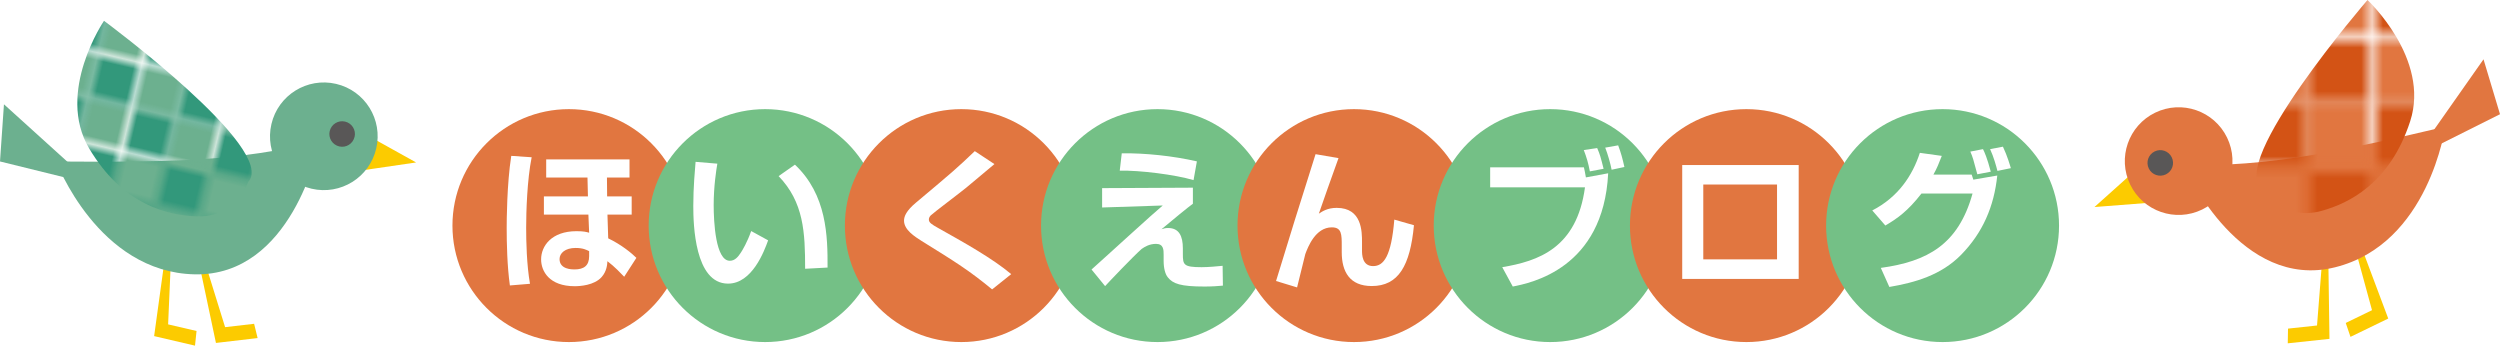
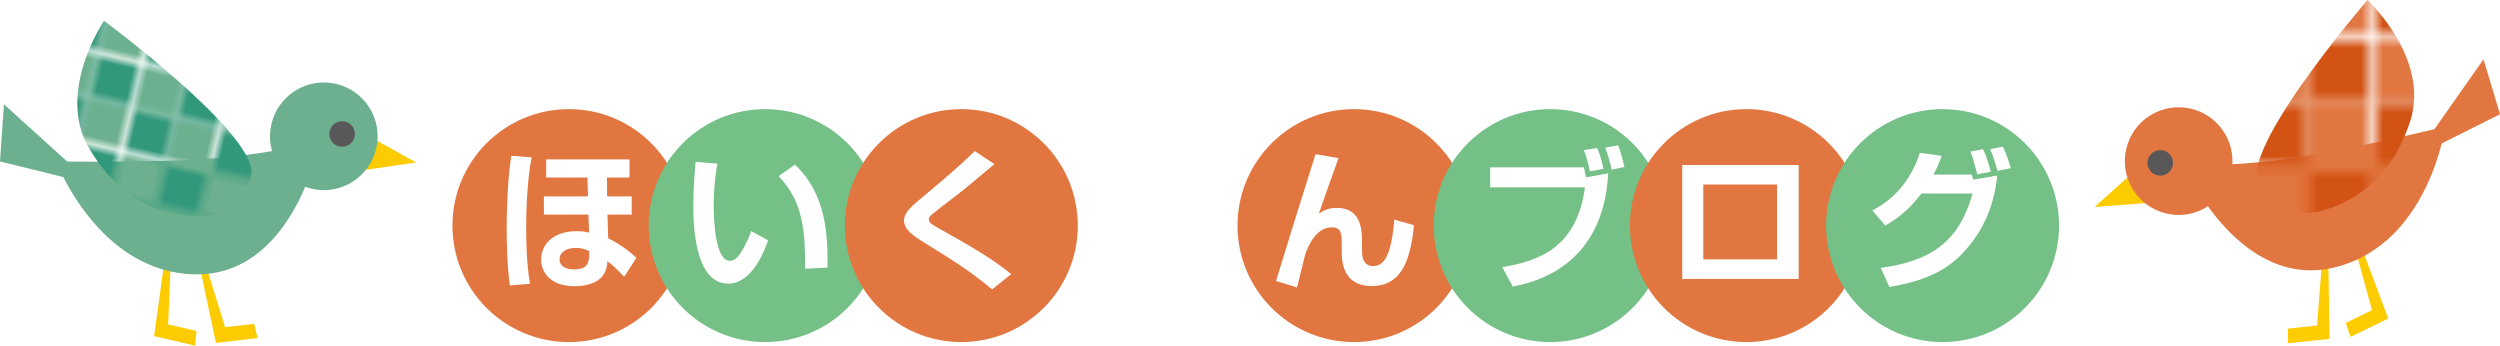
<svg xmlns="http://www.w3.org/2000/svg" id="uuid-895626c2-14ae-4fd7-b48a-761f724e0715" data-name="レイヤー_2" viewBox="0 0 600.62 83.04">
  <defs>
    <style>
      .uuid-0db63659-d06d-44a0-841a-adb793a95a4e {
        fill: #595757;
      }

      .uuid-d1e37498-9b67-469a-b0bb-7264c27f27f5 {
        fill: #fff;
      }

      .uuid-8a61659b-59ec-4aff-9156-95d7f8274f3c {
        fill: none;
      }

      .uuid-2ce58b44-20f4-4630-ba5a-6eedf8de038b {
        fill: url(#uuid-0a50b27f-69f6-4fe6-91e2-e0d555523d09);
      }

      .uuid-99cebe37-71ed-4c82-b57e-d3cd2caf486f {
        fill: #32987b;
      }

      .uuid-29327cd4-3a7d-4faf-9976-3dfd2b0c7b19 {
        fill: #e17640;
      }

      .uuid-7118fc07-3ab8-4309-bd15-5d1ad9c7427a {
        fill: url(#uuid-a4453276-b9da-4533-b1ec-dc32a8545805);
      }

      .uuid-abeda409-4bdf-4c8e-ab58-86190ab2ce28 {
        fill: #d35315;
      }

      .uuid-a0445323-e8be-4549-8ba1-337b70df1536 {
        fill: #74c086;
      }

      .uuid-54d3b715-6028-4a05-958c-a08de2a4c6dd {
        fill: #fccb00;
      }

      .uuid-8e75944c-6d63-4d84-87f6-9553e4672028 {
        fill: #6cb08f;
      }
    </style>
    <pattern id="uuid-0a50b27f-69f6-4fe6-91e2-e0d555523d09" data-name="新規パターンスウォッチ 1" x="0" y="0" width="11.34" height="11.34" patternTransform="translate(2853.98 9818.95) rotate(13.14) scale(1.81)" patternUnits="userSpaceOnUse" viewBox="0 0 11.34 11.34">
      <g>
        <rect class="uuid-8a61659b-59ec-4aff-9156-95d7f8274f3c" y="0" width="11.34" height="11.34" />
        <rect class="uuid-8e75944c-6d63-4d84-87f6-9553e4672028" x="0" y="0" width="5.67" height="5.67" />
        <rect class="uuid-99cebe37-71ed-4c82-b57e-d3cd2caf486f" x="5.67" y="0" width="5.67" height="5.67" />
        <rect class="uuid-99cebe37-71ed-4c82-b57e-d3cd2caf486f" x="0" y="5.67" width="5.67" height="5.67" />
        <rect class="uuid-8e75944c-6d63-4d84-87f6-9553e4672028" x="5.67" y="5.67" width="5.67" height="5.67" />
      </g>
    </pattern>
    <pattern id="uuid-a4453276-b9da-4533-b1ec-dc32a8545805" data-name="新規パターンスウォッチ 2" x="0" y="0" width="11.34" height="11.34" patternTransform="translate(11627.08 11316.59) scale(2.61)" patternUnits="userSpaceOnUse" viewBox="0 0 11.34 11.34">
      <g>
        <rect class="uuid-8a61659b-59ec-4aff-9156-95d7f8274f3c" y="0" width="11.34" height="11.34" />
        <rect class="uuid-29327cd4-3a7d-4faf-9976-3dfd2b0c7b19" x="0" y="0" width="5.67" height="5.67" />
        <rect class="uuid-abeda409-4bdf-4c8e-ab58-86190ab2ce28" x="5.67" y="0" width="5.67" height="5.67" />
        <rect class="uuid-abeda409-4bdf-4c8e-ab58-86190ab2ce28" x="0" y="5.67" width="5.67" height="5.67" />
        <rect class="uuid-29327cd4-3a7d-4faf-9976-3dfd2b0c7b19" x="5.67" y="5.67" width="5.67" height="5.67" />
      </g>
    </pattern>
  </defs>
  <g id="uuid-5f1db2a0-6506-44f8-a8b0-08c8448394ed" data-name="テキスト">
    <g>
      <g>
        <circle class="uuid-29327cd4-3a7d-4faf-9976-3dfd2b0c7b19" cx="136.68" cy="54.2" r="27.98" />
        <circle class="uuid-a0445323-e8be-4549-8ba1-337b70df1536" cx="183.82" cy="54.2" r="27.98" />
        <circle class="uuid-29327cd4-3a7d-4faf-9976-3dfd2b0c7b19" cx="230.96" cy="54.2" r="27.98" />
-         <circle class="uuid-a0445323-e8be-4549-8ba1-337b70df1536" cx="278.09" cy="54.2" r="27.98" />
      </g>
      <g>
        <circle class="uuid-29327cd4-3a7d-4faf-9976-3dfd2b0c7b19" cx="325.29" cy="54.2" r="27.98" />
        <circle class="uuid-a0445323-e8be-4549-8ba1-337b70df1536" cx="372.43" cy="54.2" r="27.98" />
        <circle class="uuid-29327cd4-3a7d-4faf-9976-3dfd2b0c7b19" cx="419.57" cy="54.2" r="27.98" />
        <circle class="uuid-a0445323-e8be-4549-8ba1-337b70df1536" cx="466.7" cy="54.2" r="27.98" />
      </g>
      <g>
        <path class="uuid-d1e37498-9b67-469a-b0bb-7264c27f27f5" d="M127.73,37.78c-1.1,5.49-1.32,13.18-1.32,16.92,0,3.22.11,8.86.92,13.48l-4.83.4c-.66-4.69-.77-10.25-.77-13.81,0-1.65.04-10.55,1.1-17.32l4.91.33ZM151.24,38.29v4.36h-5.42l.04,4.54h5.9v4.36h-5.82l.18,5.71c3.22,1.54,5.71,3.63,6.77,4.69l-2.93,4.54c-.7-.73-2.31-2.45-4.03-3.74-.04.77-.15,2.42-1.39,3.81-1.79,2.01-5.24,2.2-6.48,2.2-6.08,0-8.06-3.59-8.06-6.45,0-3.19,2.49-6.77,8.5-6.77,1.79,0,2.34.18,3.04.37l-.18-4.36h-10.69v-4.36h10.58l-.11-4.54h-9.92v-4.36h20.03ZM141.54,60.34c-.66-.33-1.5-.77-3.26-.77-2.49,0-3.85,1.25-3.85,2.67,0,2.49,3,2.49,3.59,2.49,2.31,0,3.52-.95,3.52-3.19v-1.21Z" />
        <path class="uuid-d1e37498-9b67-469a-b0bb-7264c27f27f5" d="M172.34,39.32c-.26,1.5-.88,5.46-.88,9.96,0,3.96.44,13.37,3.88,13.37,1.21,0,1.98-.92,2.71-2.05.37-.59,1.43-2.31,2.42-5.09l4.07,2.23c-.95,2.64-3.85,10.4-9.63,10.4-8.02,0-8.35-14.28-8.35-18.64,0-4.58.4-8.72.55-10.62l5.24.44ZM193.43,64.58c0-8.79-.33-16-6.37-22.27l3.92-2.75c7.69,7.25,7.87,17.18,7.84,24.72l-5.38.29Z" />
        <path class="uuid-d1e37498-9b67-469a-b0bb-7264c27f27f5" d="M238.36,69.53c-5.46-4.5-8.68-6.52-16.96-11.65-1.61-1.03-4.21-2.64-4.21-4.87,0-1.06.59-2.42,2.86-4.32,8.86-7.43,9.85-8.28,14.14-12.38l4.72,3.11c-.59.51-3.84,3.22-6.74,5.64-1.32,1.1-7.95,6.08-8.57,6.7-.33.37-.44.66-.44.99,0,.73.66,1.14,2.2,2.01,6.08,3.41,13.11,7.32,17.58,11.1l-4.58,3.66Z" />
        <path class="uuid-d1e37498-9b67-469a-b0bb-7264c27f27f5" d="M286.59,45.07v3.88c-1.14.81-5.05,4.03-7.54,6.12.59-.18.92-.29,1.58-.29,2.64,0,3.55,1.94,3.55,4.91v1.35c0,2.56.15,3.15,4.5,3.15,1.76,0,3.84-.22,5.05-.33l.07,4.76c-1.03.11-2.64.22-4.39.22-5.79,0-7.62-.66-8.86-2.23-.59-.73-.99-2.12-.99-3.96v-1.46c0-1.14,0-2.6-1.83-2.6-1.61,0-2.75.73-3.44,1.21-1.94,1.68-8.17,8.24-8.79,8.94l-3.26-3.99c.73-.62,6.63-6.01,8.94-8.09,4.65-4.25,6.41-5.75,8.17-7.29l-14.57.48v-4.65l21.83-.11ZM286.74,43.27c-4.43-1.32-12.96-2.38-17.72-2.27l.48-4.17c5.6-.07,12.3.62,18.05,1.94l-.8,4.5Z" />
        <path class="uuid-d1e37498-9b67-469a-b0bb-7264c27f27f5" d="M321.57,38c-.88,2.42-4.39,12.27-4.72,13.33.84-.55,2.09-1.39,4.29-1.39,6.08,0,6.08,5.68,6.08,8.28v1.94c0,.92,0,3.77,2.67,3.77,2.53,0,4.36-2.31,5.09-11.17l4.72,1.35c-.92,9.7-3.7,14.61-10.14,14.61-5.27,0-7.21-3.41-7.21-8.13v-1.5c0-2.78,0-4.47-2.38-4.47-3.96,0-5.75,4.76-6.37,6.41-.11.51-1.65,6.7-1.98,8.02l-5.05-1.54c4.47-14.58,4.98-16.19,7.07-22.78,1.17-3.74,1.9-6.01,2.42-7.69l5.53.95Z" />
        <path class="uuid-d1e37498-9b67-469a-b0bb-7264c27f27f5" d="M380.53,40.2c.11.4.29,1.35.48,2.42l5.35-.99c-1.13,22.96-18.68,26.37-22.92,27.21l-2.53-4.65c8.64-1.46,17.91-4.54,19.88-19.19h-22.78v-4.8h22.52ZM381.96,41.18c-.33-1.83-.8-3.44-1.46-5.13l3.22-.48c.7,1.61.84,2.2,1.54,4.98l-3.3.62ZM387.19,40.78c-.26-1.39-.95-3.85-1.54-5.31l3.11-.55c.7,1.87,1.03,3.11,1.5,5.2l-3.08.66Z" />
        <path class="uuid-d1e37498-9b67-469a-b0bb-7264c27f27f5" d="M432.13,39.65v27.36h-27.98v-27.36h27.98ZM426.93,44.33h-17.72v17.98h17.72v-17.98Z" />
        <path class="uuid-d1e37498-9b67-469a-b0bb-7264c27f27f5" d="M449.81,50.56c6.26-3.22,9.67-8.42,11.43-13.84l5.27.73c-.66,1.72-1.17,3-2.01,4.5h9.19l.4,1.21,5.75-.99c-.77,7.43-3.48,13.73-8.68,19.04-4.83,4.91-11.06,6.67-17.25,7.73l-2.05-4.58c11.21-1.54,18.64-5.6,22.04-17.87h-12.27c-3.3,4.25-5.86,6.04-8.68,7.69l-3.15-3.63ZM475.05,41.88c-.95-3.59-1.1-4.1-1.68-5.46l3.04-.59c.37.73.99,2.09,1.87,5.42l-3.22.62ZM479.88,41.07c-.26-1.06-.88-3.33-1.76-5.24l3.08-.59c1.1,2.34,1.68,4.43,1.9,5.16l-3.22.66Z" />
      </g>
      <g>
        <polyline class="uuid-54d3b715-6028-4a05-958c-a08de2a4c6dd" points="39.61 61.99 37.03 80.75 46.85 83.04 47.22 79.52 40.39 77.93 41.01 63.67" />
        <polyline class="uuid-54d3b715-6028-4a05-958c-a08de2a4c6dd" points="47.96 63.86 51.88 82.39 61.89 81.22 61.05 77.79 54.08 78.6 49.85 64.97" />
        <path class="uuid-54d3b715-6028-4a05-958c-a08de2a4c6dd" d="M99.96,39.03l-13.05,1.91s-1.01-3.39-.61-5.1c.4-1.71,2.51-3.02,2.51-3.02l11.16,6.21Z" />
        <path class="uuid-8e75944c-6d63-4d84-87f6-9553e4672028" d="M76.41,35.46s-6.32,30.94-29.62,30.45c-23.3-.48-33.29-27.13-33.29-27.13,0,0,16.59.27,29.77-.26,16.07-.64,25.9-2.96,25.9-2.96l7.23-.11Z" />
        <polygon class="uuid-8e75944c-6d63-4d84-87f6-9553e4672028" points=".95 25.06 0 38.79 22.15 44.25 .95 25.06" />
        <path class="uuid-8e75944c-6d63-4d84-87f6-9553e4672028" d="M90.39,35.68c-1.62,6.96-8.58,11.28-15.53,9.66-6.96-1.62-11.28-8.58-9.65-15.53,1.62-6.96,8.58-11.28,15.53-9.66,6.96,1.62,11.28,8.58,9.65,15.53Z" />
        <path class="uuid-2ce58b44-20f4-4630-ba5a-6eedf8de038b" d="M59.63,43.7s-2.95,8.77-12.74,8.28c-6.63-.33-17.38-2.7-25.46-16.3-8.08-13.59,3.56-30.68,3.56-30.68,0,0,41.86,30.93,34.64,38.7Z" />
        <path class="uuid-0db63659-d06d-44a0-841a-adb793a95a4e" d="M85.18,32.89c-.38,1.65-2.04,2.68-3.68,2.29-1.65-.39-2.68-2.04-2.29-3.68.39-1.65,2.04-2.68,3.69-2.29,1.65.38,2.68,2.04,2.29,3.68Z" />
      </g>
      <g>
        <polyline class="uuid-54d3b715-6028-4a05-958c-a08de2a4c6dd" points="567.12 58.8 573.77 76.53 564.7 80.93 563.56 77.59 569.87 74.52 566.11 60.75" />
        <polyline class="uuid-54d3b715-6028-4a05-958c-a08de2a4c6dd" points="559.38 62.48 559.65 81.41 549.63 82.48 549.69 78.95 556.66 78.2 557.78 63.97" />
        <path class="uuid-54d3b715-6028-4a05-958c-a08de2a4c6dd" d="M503.18,49.74l13.15-1.02s.24-3.53-.53-5.1c-.77-1.58-3.11-2.39-3.11-2.39l-9.51,8.52Z" />
        <path class="uuid-29327cd4-3a7d-4faf-9976-3dfd2b0c7b19" d="M525.37,41.06s13,28.78,35.61,23.16c22.62-5.61,26.48-33.8,26.48-33.8,0,0-16.12,3.93-29.09,6.32-15.81,2.92-25.91,2.83-25.91,2.83l-7.08,1.49Z" />
        <polygon class="uuid-29327cd4-3a7d-4faf-9976-3dfd2b0c7b19" points="596.66 14.25 600.62 27.44 580.22 37.65 596.66 14.25" />
        <path class="uuid-29327cd4-3a7d-4faf-9976-3dfd2b0c7b19" d="M511.78,44.35c3.12,6.43,10.85,9.11,17.28,5.99,6.43-3.12,9.11-10.86,5.99-17.28-3.12-6.43-10.85-9.11-17.28-5.99-6.42,3.12-9.11,10.86-5.99,17.28Z" />
        <path class="uuid-7118fc07-3ab8-4309-bd15-5d1ad9c7427a" d="M543.55,45.39s4.81,7.9,14.25,5.26c6.39-1.78,16.35-6.48,21.24-21.51,4.88-15.04-10.25-29.14-10.25-29.14,0,0-33.99,39.4-25.24,45.39Z" />
        <path class="uuid-0db63659-d06d-44a0-841a-adb793a95a4e" d="M516.24,40.48c.74,1.52,2.57,2.16,4.1,1.42,1.53-.74,2.16-2.58,1.42-4.1-.74-1.53-2.58-2.17-4.1-1.42-1.53.74-2.16,2.58-1.42,4.1Z" />
      </g>
    </g>
  </g>
</svg>